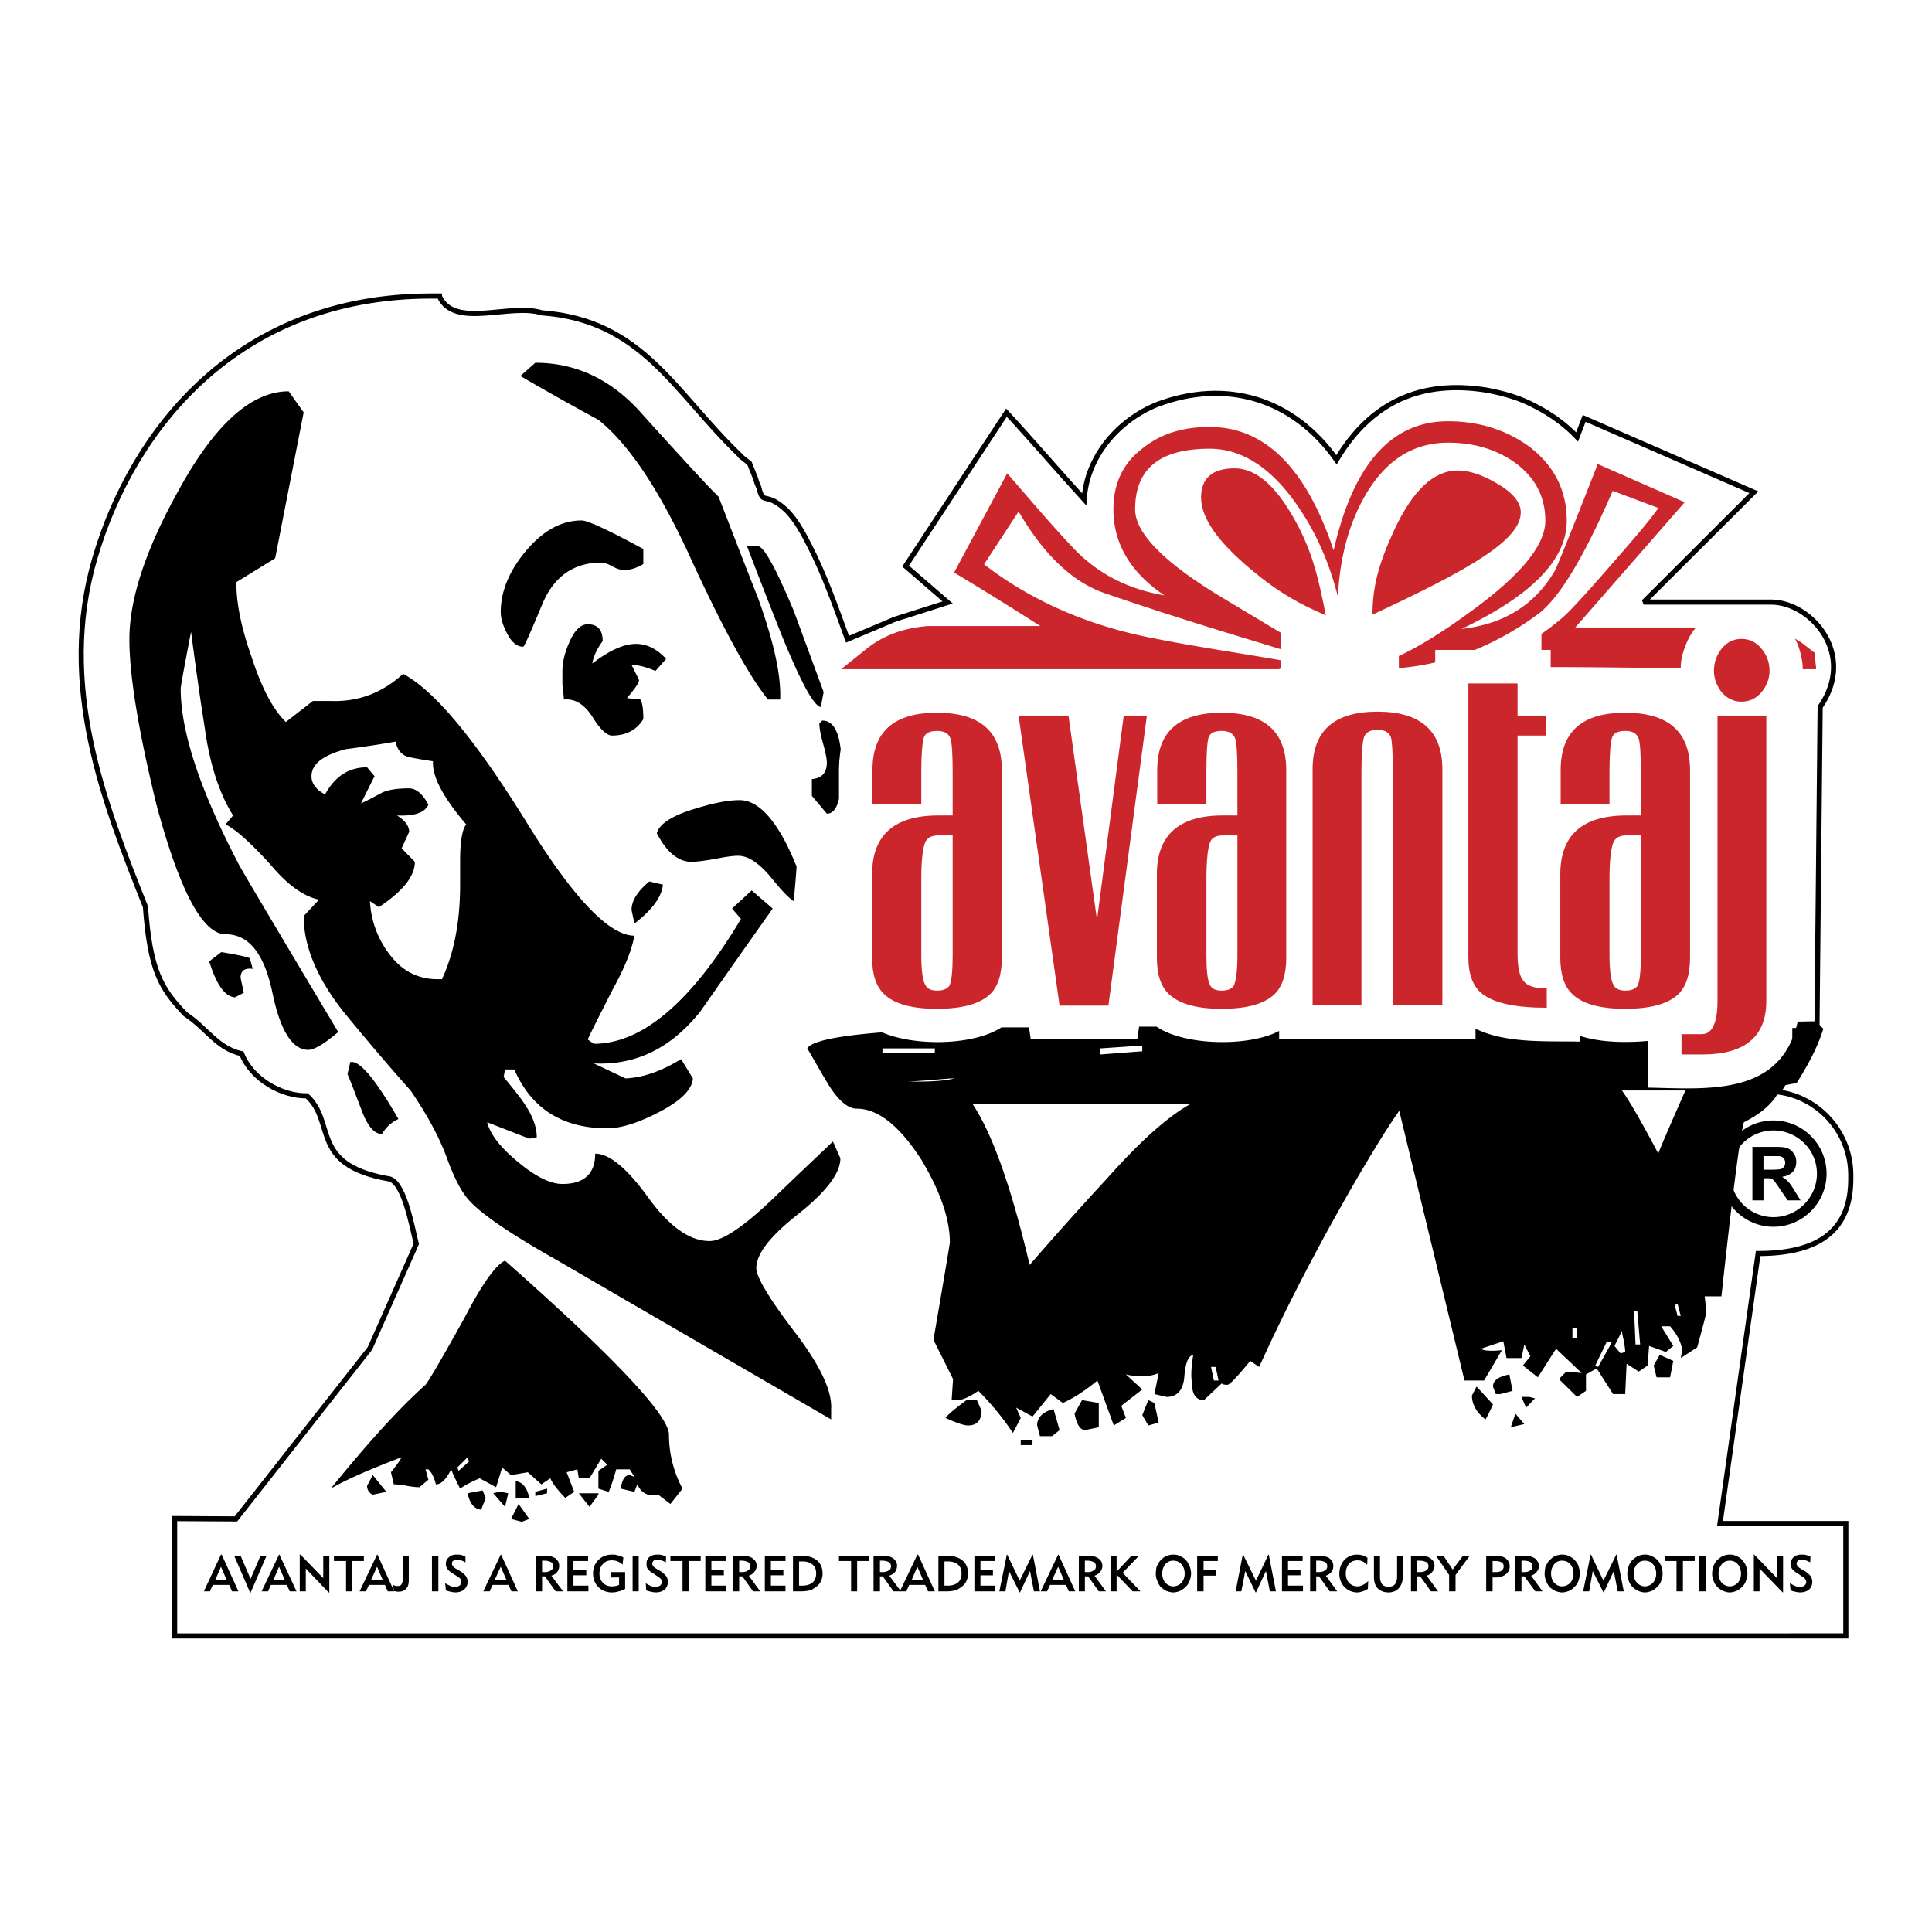
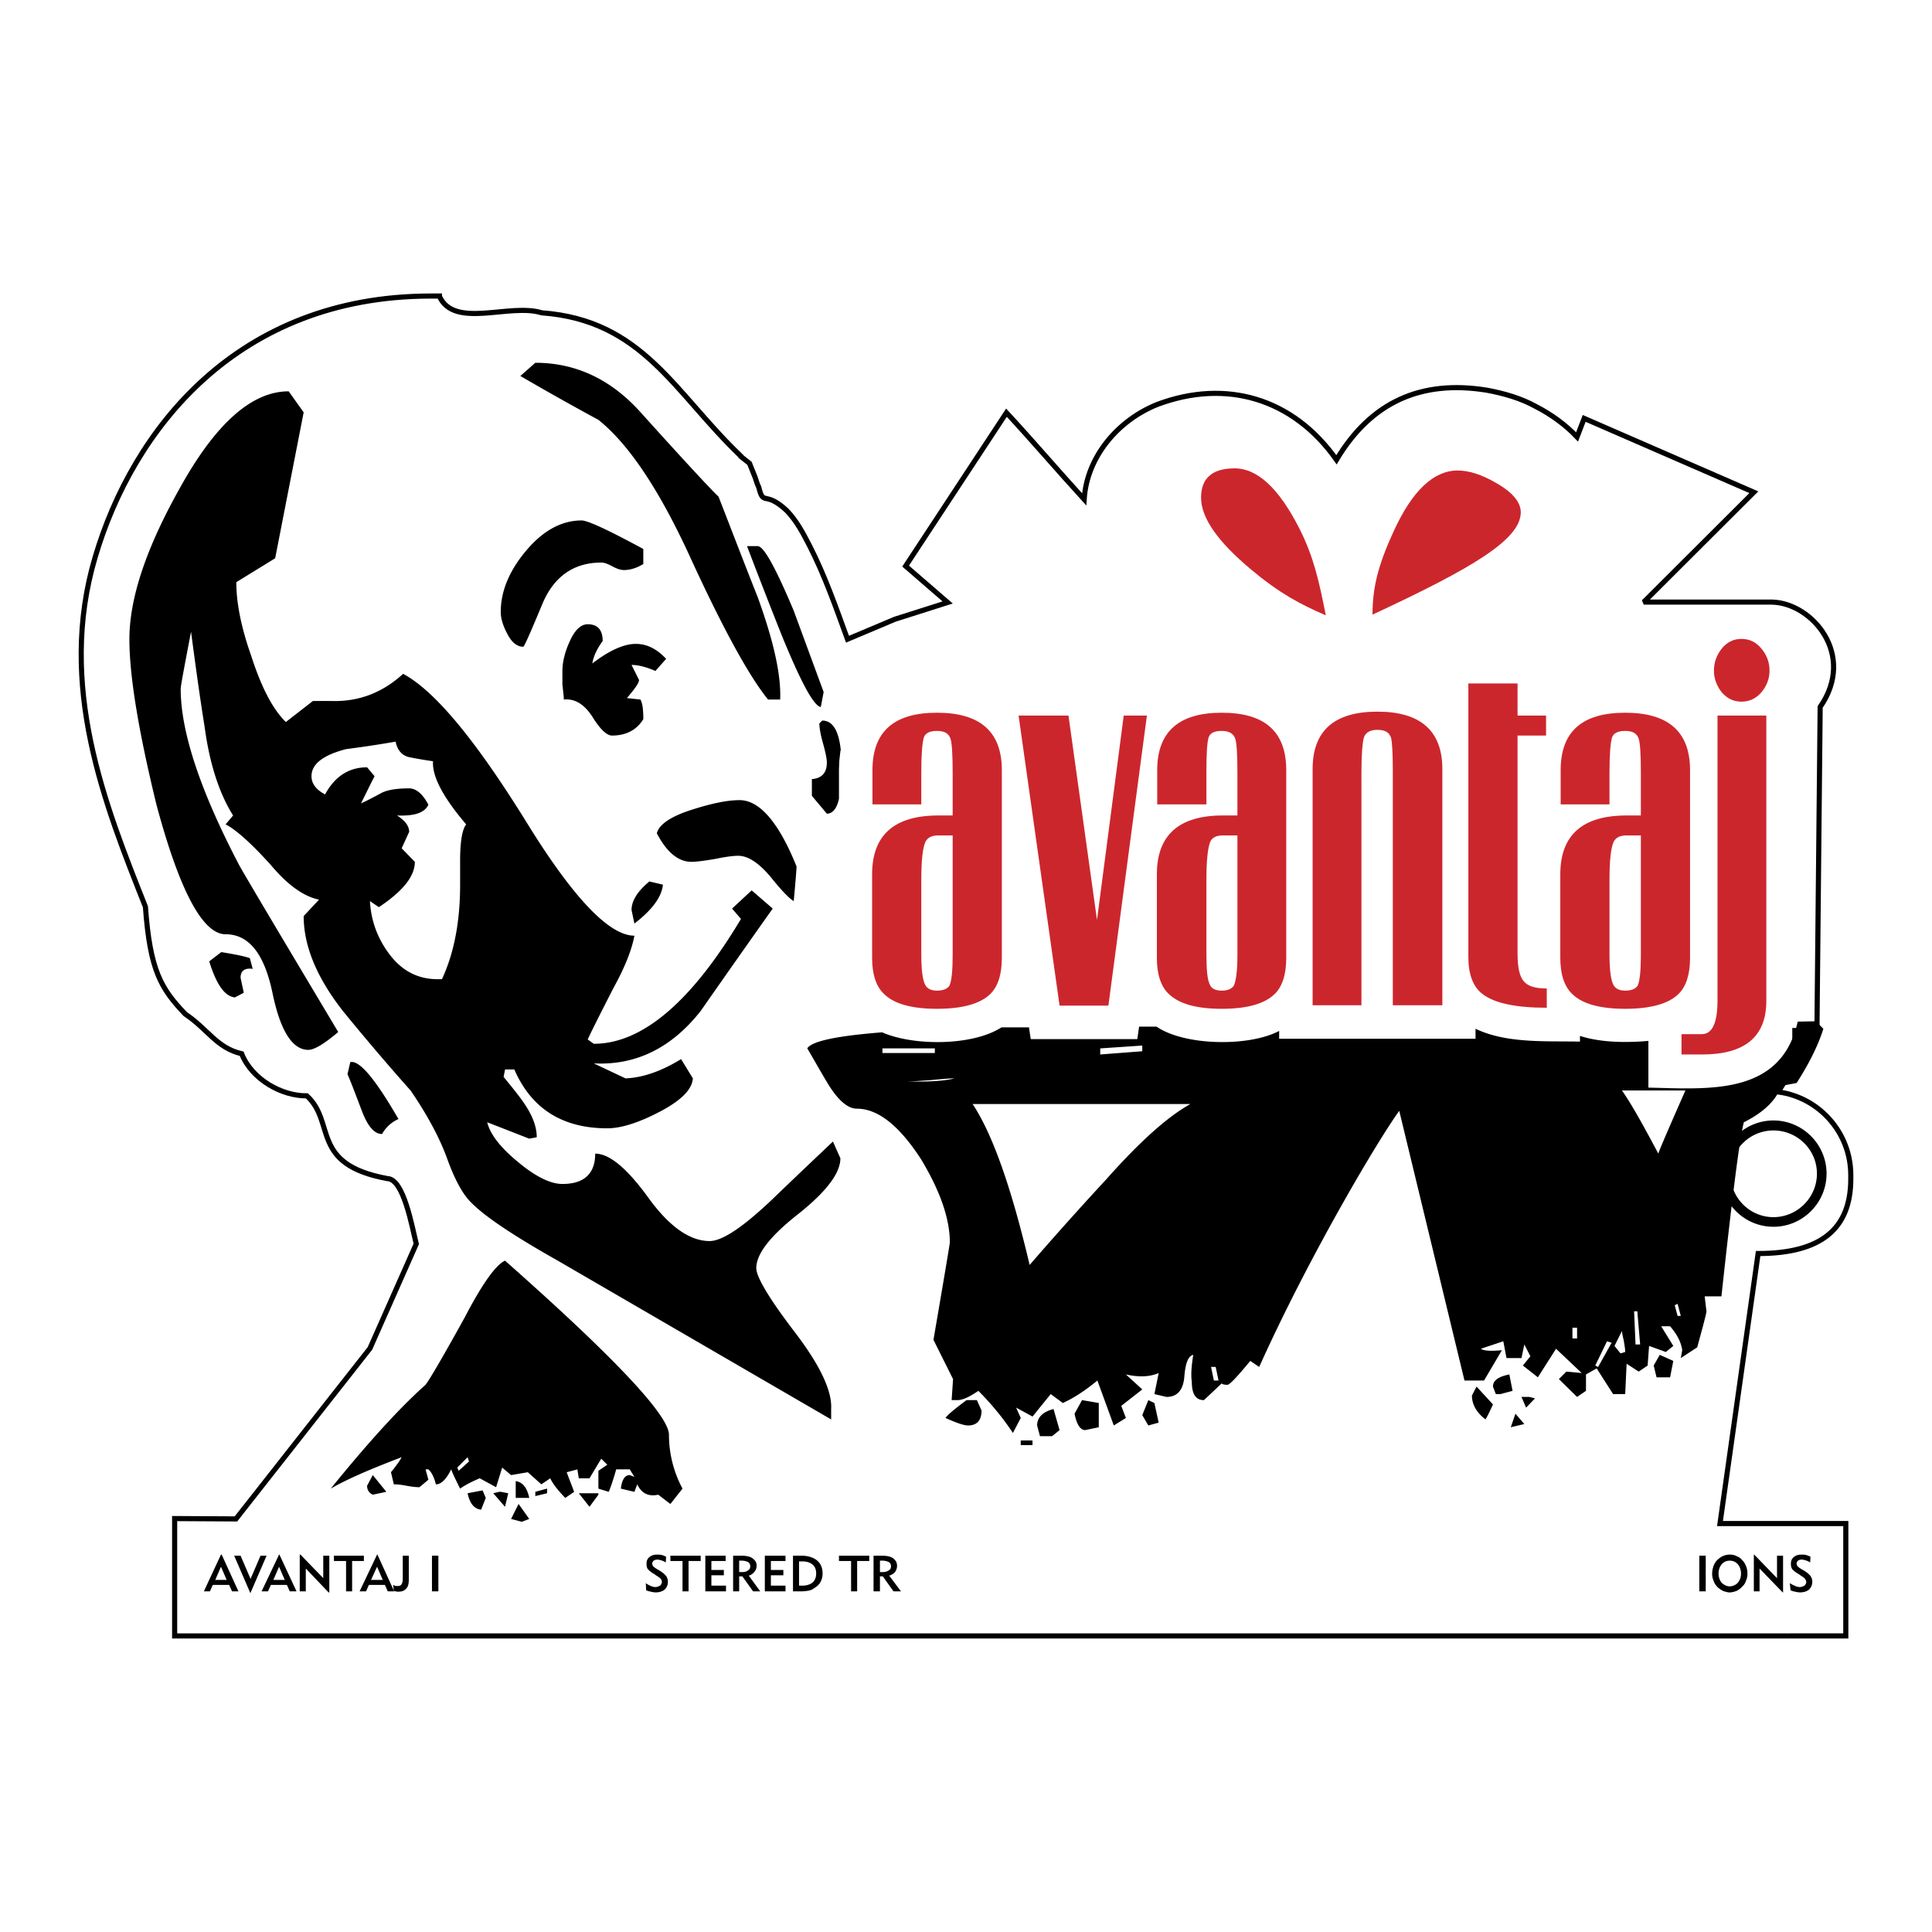
<svg xmlns="http://www.w3.org/2000/svg" width="2500" height="2500" viewBox="0 0 192.756 192.756">
  <path fill="#fff" d="M0 192.756h192.756V0H0v192.756z" />
  <path d="M179.071 105.917c-.537 1.053-.994 2.037-1.671 3.024 4.089.534 7.253 4.058 7.253 8.294v.391c0 4.912-2.88 7.439-9.245 7.439l-3.804 26.941h12.552v11.211H17.424v-11.709l6.116.035 13.369-17.012 4.623-10.429c-.426-1.673-1.244-6.478-2.88-6.513-7.752-1.424-5.121-5.588-8.037-8.258-2.453.036-5.476-1.602-6.506-4.199-2.49-.57-3.414-2.492-5.619-3.951-2.453-2.562-3.52-4.378-3.982-10.713-4.054-10.214-8.818-22.067-5.014-34.879 3.769-12.778 14.188-26.017 33.425-26.053h.924v.036c1.494 3.274 7.005.64 10.205 1.637 10.081.745 13.212 7.925 19.806 14.237l.07.07v.035l.854.676.569 1.424.106.32.107.321.142.32c.481 1.955.57.274 2.774 2.313.977 1.002 1.641 2.252 2.275 3.488 1.539 3 2.651 6.2 3.805 9.361l4.729-1.993 5.263-1.673-4.195-3.63 10.062-15.304c2.633 2.844 5.144 5.792 7.752 8.648.267-4.283 3.401-7.904 7.289-9.467 6.849-2.581 13.551-.629 17.886 5.516 3.444-5.772 8.451-8.002 15.006-6.94 1.7.317 3.388.794 4.906 1.637 1.518.783 2.919 1.796 4.09 3.025l.711-1.85 16.926 7.367-10.987 10.962h12.836c3.947.107 8.392 5.232 4.767 10.464l-.321 32.28h-2.204v3.101h-.001z" fill-rule="evenodd" clip-rule="evenodd" fill="#fff" stroke="#000" stroke-width=".511" stroke-miterlimit="2.613" />
  <path d="M132.276 61.392c-2.561-1.103-4.622-2.206-7.396-4.52-3.378-2.812-5.049-5.196-5.049-7.225 0-1.922 1.102-2.918 3.342-2.918 2.312 0 4.445 2.028 6.473 6.014 1.421 2.812 1.955 5.233 2.63 8.649zM151.728 51.106c0 2.705-4.766 5.553-14.793 10.215 0-2.705.568-4.983 2.134-8.364 1.849-4.022 3.982-6.015 6.365-6.015 1.102 0 2.382.392 3.84 1.246 1.635.925 2.454 1.922 2.454 2.918z" fill-rule="evenodd" clip-rule="evenodd" fill="#cc262d" />
  <path d="M176.938 111.789c2.916 0 5.298 2.385 5.298 5.303 0 2.919-2.382 5.303-5.298 5.303s-5.299-2.384-5.299-5.303c0-2.918 2.382-5.303 5.299-5.303zm0 .997a4.297 4.297 0 0 0-4.303 4.306c0 2.385 1.921 4.343 4.303 4.343s4.338-1.958 4.338-4.343c-.001-2.384-1.957-4.306-4.338-4.306z" fill-rule="evenodd" clip-rule="evenodd" />
-   <path d="M174.839 119.761v-5.338h2.276c.569 0 .996.036 1.245.143.248.106.462.284.604.533.178.215.249.499.249.819 0 .391-.106.747-.354.996-.25.25-.57.427-1.068.498.249.143.427.286.605.463.142.143.355.428.604.854l.64 1.031h-1.279l-.783-1.138a17.42 17.42 0 0 0-.569-.819.849.849 0 0 0-.319-.213c-.106-.036-.284-.036-.533-.036h-.213v2.206h-1.105v.001zm1.103-3.06h.781c.533 0 .854-.036.961-.071.142-.036.248-.143.319-.249s.107-.214.107-.392-.072-.32-.144-.428a.814.814 0 0 0-.426-.214h-1.599v1.354h.001z" fill-rule="evenodd" clip-rule="evenodd" />
  <path d="M99.954 95.559c0 1.673-.391 2.884-1.173 3.631-.996.962-2.774 1.459-5.299 1.459-2.524 0-4.303-.497-5.298-1.495-.782-.746-1.173-1.956-1.173-3.595v-8.328c0-3.916 2.204-5.872 6.614-5.872h1.422v-4.271c0-1.816-.071-2.954-.213-3.381-.178-.534-.605-.783-1.352-.783-.711 0-1.173.213-1.315.676-.143.461-.249 1.602-.249 3.417v3.239h-4.872v-3.417c0-3.844 2.134-5.73 6.437-5.73s6.472 1.886 6.472 5.73v18.72h-.001zm-4.907-.284V83.352h-1.422c-.64 0-1.031.178-1.281.605-.284.605-.426 1.851-.426 3.808v7.51c0 1.53.142 2.527.391 2.989.213.393.605.57 1.173.57.641 0 1.032-.178 1.245-.498.214-.463.32-1.495.32-3.061zM114.426 71.393l-3.84 28.936h-4.872l-4.089-28.936h4.978l2.845 20.394 2.667-20.394h2.311zM128.329 95.559c0 1.673-.391 2.884-1.173 3.631-.996.962-2.738 1.459-5.263 1.459s-4.268-.497-5.299-1.495c-.781-.746-1.173-1.956-1.173-3.595v-8.328c0-3.916 2.204-5.872 6.578-5.872h1.458v-4.271c0-1.816-.072-2.954-.214-3.381-.177-.534-.64-.783-1.351-.783-.748 0-1.174.213-1.315.676-.142.461-.214 1.602-.214 3.417v3.239h-4.907v-3.417c0-3.844 2.169-5.73 6.437-5.73 4.303 0 6.436 1.886 6.436 5.73v18.72zm-4.871-.284V83.352H122c-.604 0-1.032.178-1.245.605-.248.605-.391 1.851-.391 3.808v7.51c0 1.53.106 2.527.355 2.989.179.393.569.57 1.174.57s.995-.178 1.209-.498c.214-.463.356-1.495.356-3.061zM143.904 100.293h-4.943V76.91c0-1.815-.071-2.919-.177-3.31-.179-.534-.605-.783-1.352-.783-.711 0-1.174.249-1.352.748-.142.497-.249 1.637-.249 3.452v23.276h-4.871V76.732c0-3.808 2.133-5.73 6.472-5.73 4.303 0 6.472 1.922 6.472 5.73v23.561zM154.322 100.542c-3.129 0-5.262-.462-6.437-1.389-.924-.711-1.386-1.956-1.386-3.665V68.189h4.907v3.204h2.844v1.993h-2.844v21.711c0 1.353.177 2.242.568 2.74.391.534 1.138.784 2.347.784v1.921h.001zM168.617 95.559c0 1.673-.392 2.884-1.174 3.631-.996.962-2.773 1.459-5.298 1.459s-4.304-.497-5.299-1.495c-.781-.746-1.174-1.956-1.174-3.595v-8.328c0-3.916 2.205-5.872 6.614-5.872h1.423v-4.271c0-1.816-.072-2.954-.214-3.381-.177-.534-.604-.783-1.351-.783-.711 0-1.174.213-1.315.676-.144.461-.25 1.602-.25 3.417v3.239h-4.871v-3.417c0-3.844 2.133-5.73 6.437-5.73 4.302 0 6.472 1.886 6.472 5.73v18.72zm-4.907-.284V83.352h-1.423c-.64 0-1.031.178-1.28.605-.284.605-.427 1.851-.427 3.808v7.51c0 1.53.143 2.527.392 2.989.213.393.604.57 1.174.57.64 0 1.03-.178 1.243-.498.214-.463.321-1.495.321-3.061z" fill-rule="evenodd" clip-rule="evenodd" fill="#cc262d" />
  <path d="M176.546 66.909c0 .818-.284 1.531-.817 2.171-.533.604-1.173.925-1.991.925-.783 0-1.422-.32-1.956-.925-.498-.64-.782-1.354-.782-2.171 0-.854.284-1.566.782-2.207.534-.64 1.173-.959 1.956-.959.818 0 1.458.32 1.991.959.533.641.817 1.353.817 2.207zm-.32 32.957c0 3.559-2.134 5.339-6.399 5.339h-2.063v-2.029h2.027c1.031 0 1.565-1.104 1.565-3.345V71.393h4.87v28.473z" fill-rule="evenodd" clip-rule="evenodd" fill="#cc262d" />
  <path d="M21.477 157.63h1.138l-.569-1.316-.569 1.316zm-.533 1.139h-.605l1.707-3.666h.071l1.671 3.666h-.639l-.285-.64h-1.636l-.284.64zM24.997 158.912h-.035l-1.6-3.702h.64l.995 2.314.996-2.314h.604l-1.6 3.702zM27.273 157.63h1.138l-.569-1.316-.569 1.316zm-.533 1.139h-.64l1.742-3.666h.036l1.706 3.666h-.675l-.285-.64h-1.6l-.284.64zM29.905 158.769v-3.666h.071l2.275 2.35v-2.243h.605v3.666h-.072l-2.275-2.384v2.277h-.604zM35.131 155.744v3.025h-.604v-3.025h-1.21v-.534h2.988v.534h-1.174zM37.016 157.63h1.173l-.569-1.316-.604 1.316zm-.498 1.139h-.64l1.742-3.666h.036l1.671 3.666h-.64l-.284-.64h-1.6l-.285.64z" fill-rule="evenodd" clip-rule="evenodd" />
  <path d="M39.221 158.129c.106.035.178.071.25.107h.213c.178 0 .284-.036.355-.144.107-.142.143-.32.143-.568v-2.314h.604v2.456c0 .356-.071.641-.249.819-.178.213-.426.319-.782.319-.071 0-.178 0-.249-.036-.071 0-.142 0-.213-.035l-.072-.604z" fill-rule="evenodd" clip-rule="evenodd" />
  <path d="M43.097 158.769h.64v-3.559h-.64v3.559z" />
-   <path d="M44.412 157.951c.213.142.391.213.534.285.142.07.32.105.462.105.178 0 .32-.071.426-.142a.394.394 0 0 0 .178-.356.61.61 0 0 0-.105-.356 2.331 2.331 0 0 0-.391-.284l-.285-.177c-.25-.144-.463-.321-.569-.463a.876.876 0 0 1-.178-.534c0-.285.107-.499.32-.677.178-.178.463-.25.748-.25.178 0 .32 0 .461.036.143.036.285.107.428.179v.568a1.773 1.773 0 0 0-.462-.213c-.143-.036-.249-.071-.356-.071a.641.641 0 0 0-.391.106.325.325 0 0 0-.143.285c0 .106.035.178.106.286.072.069.178.177.392.284l.248.142c.285.178.498.355.641.534a.986.986 0 0 1 .177.569c0 .32-.106.569-.355.783-.214.177-.498.284-.853.284-.178 0-.356-.035-.498-.071a1.77 1.77 0 0 1-.463-.142l-.072-.71zM49.355 157.63h1.173l-.569-1.316-.604 1.316zm-.498 1.139h-.641l1.742-3.666h.036l1.671 3.666h-.64l-.285-.64h-1.6l-.283.64zM54.084 156.848h.284c.249 0 .462-.071.605-.178.142-.072.214-.214.214-.391a.469.469 0 0 0-.214-.429 1.49 1.49 0 0 0-.676-.143h-.213v1.141zm-.605 1.921v-3.559h.818c.285 0 .498.036.676.072.142.035.284.105.427.178.106.105.213.213.284.32a.944.944 0 0 1 .107.427c0 .249-.071.427-.178.604-.142.179-.32.32-.605.392l1.174 1.565h-.746l-1.068-1.494h-.284v1.494h-.605v.001zM56.608 158.769v-3.559h2.063v.534h-1.458v.89h1.28v.534h-1.28v1.032h1.493v.569h-2.098zM62.12 156.1c-.178-.142-.321-.249-.498-.319a1.592 1.592 0 0 0-.569-.107c-.355 0-.675.107-.889.356-.248.25-.355.568-.355.961 0 .391.107.676.355.925.214.249.534.355.889.355.107 0 .214 0 .32-.034.142 0 .249-.072.392-.107v-.748h-.854v-.533h1.458v1.672c-.213.107-.427.214-.64.249a2.209 2.209 0 0 1-.676.107c-.533 0-.995-.178-1.351-.534-.355-.355-.533-.817-.533-1.352 0-.57.178-.997.533-1.354.356-.354.818-.534 1.351-.534.214 0 .391 0 .569.072.177.035.391.107.569.213l-.071.712z" fill-rule="evenodd" clip-rule="evenodd" />
-   <path d="M63.116 158.769h.606v-3.559h-.606v3.559z" />
  <path d="M64.431 157.951c.178.142.356.213.498.285.178.07.32.105.462.105.178 0 .321-.071.463-.142.105-.107.178-.214.178-.356a.458.458 0 0 0-.143-.356 2.248 2.248 0 0 0-.391-.284l-.249-.177a2.248 2.248 0 0 1-.604-.463c-.107-.144-.142-.32-.142-.534 0-.285.07-.499.284-.677.213-.178.462-.25.782-.25.143 0 .285 0 .427.036.178.036.32.107.462.179l-.035.568a1.763 1.763 0 0 0-.463-.213c-.142-.036-.248-.071-.355-.071a.713.713 0 0 0-.391.106c-.071.072-.143.178-.143.285 0 .106.036.178.107.286.071.069.213.177.391.284l.249.142c.285.178.498.355.64.534a.98.98 0 0 1 .178.569c0 .32-.106.569-.32.783-.213.177-.534.284-.889.284-.178 0-.32-.035-.498-.071-.142-.036-.32-.071-.461-.142l-.037-.71zM68.698 155.744v3.025h-.604v-3.025h-1.209v-.534h3.022v.534h-1.209zM70.37 158.769v-3.559h2.027v.534h-1.422v.89h1.244v.534h-1.244v1.032h1.457v.569H70.37zM73.747 156.848h.285c.284 0 .498-.071.605-.178.142-.072.213-.214.213-.391a.468.468 0 0 0-.213-.429 1.438 1.438 0 0 0-.64-.143h-.25v1.141zm-.604 1.921v-3.559h.818c.284 0 .533.036.676.072.177.035.32.105.426.178.142.105.249.213.32.32a.944.944 0 0 1-.106 1.031c-.144.179-.32.32-.569.392l1.138 1.565h-.712l-1.067-1.494h-.32v1.494h-.604v.001zM76.308 158.769v-3.559h2.062v.534h-1.458v.89h1.245v.534h-1.245v1.032h1.458v.569h-2.062zM79.721 158.2h.32c.427 0 .782-.107 1.032-.32.249-.214.356-.534.356-.89 0-.393-.107-.677-.356-.891-.25-.214-.605-.319-1.032-.319h-.32v2.42zm-.604.569v-3.559h.818c.675 0 1.209.178 1.564.463.392.32.569.747.569 1.317a1.7 1.7 0 0 1-.213.854c-.142.285-.391.463-.676.642-.142.106-.32.178-.498.213-.213.035-.462.07-.746.07h-.818zM85.518 155.744v3.025h-.605v-3.025h-1.209v-.534h3.022v.534h-1.208zM87.793 156.848h.285c.248 0 .462-.071.604-.178.142-.072.213-.214.213-.391a.468.468 0 0 0-.213-.429 1.487 1.487 0 0 0-.676-.143h-.213v1.141zm-.64 1.921v-3.559h.817c.32 0 .533.036.711.072.142.035.284.105.426.178.107.105.214.213.285.32a.944.944 0 0 1 .107.427c0 .249-.071.427-.178.604-.143.179-.356.32-.604.392l1.173 1.565h-.747l-1.066-1.494h-.285v1.494h-.639v.001z" fill-rule="evenodd" clip-rule="evenodd" />
-   <path d="M90.958 157.63h1.138l-.569-1.316-.569 1.316zm-.533 1.139h-.641l1.742-3.666h.072l1.671 3.666h-.676l-.285-.64h-1.6l-.283.64zM94.229 158.2h.32c.427 0 .783-.107 1.031-.32.249-.214.355-.534.355-.89 0-.393-.106-.677-.355-.891-.248-.214-.604-.319-1.031-.319h-.32v2.42zm-.604.569v-3.559h.854c.64 0 1.173.178 1.529.463.391.32.569.747.569 1.317a1.7 1.7 0 0 1-.213.854c-.143.285-.391.463-.676.642-.142.106-.32.178-.498.213-.213.035-.427.07-.71.07h-.855zM97.216 158.769v-3.559h2.062v.534H97.82v.89h1.245v.534H97.82v1.032h1.458v.569h-2.062zM99.705 158.769l.747-3.666h.035l1.245 2.599 1.281-2.599h.035l.71 3.666h-.604l-.391-2.028-.995 2.135h-.036l-1.067-2.135-.354 2.028h-.606zM104.968 157.63h1.174l-.569-1.316-.605 1.316zm-.498 1.139h-.64l1.742-3.666h.036l1.671 3.666h-.64l-.285-.64h-1.6l-.284.64zM108.239 156.848h.283c.286 0 .464-.071.605-.178.143-.072.213-.214.213-.391a.466.466 0 0 0-.213-.429 1.428 1.428 0 0 0-.64-.143h-.249v1.141h.001zm-.603 1.921v-3.559h.816c.285 0 .534.036.676.072.179.035.32.105.428.178.142.105.248.213.319.32a.942.942 0 0 1 .106.427.895.895 0 0 1-.213.604 1.1 1.1 0 0 1-.569.392l1.138 1.565h-.711l-1.066-1.494h-.32v1.494h-.604v.001zM110.799 158.769v-3.559h.605v1.602l1.493-1.602h.747l-1.635 1.709 1.777 1.85h-.782l-1.6-1.672v1.672h-.605zM115.955 156.99c0 .355.106.676.32.925.213.214.463.355.781.355.32 0 .605-.142.818-.355a1.39 1.39 0 0 0 .321-.925c0-.356-.107-.677-.321-.927-.213-.248-.498-.355-.818-.355a.962.962 0 0 0-.781.355c-.213.25-.32.571-.32.927zm-.64 0c0-.214.035-.427.07-.642.071-.178.178-.355.284-.533a2.15 2.15 0 0 1 .605-.533c.249-.107.532-.18.781-.18s.464.036.677.144c.214.106.427.214.568.391.178.179.284.393.392.606.071.249.142.498.142.747s-.07.497-.142.712c-.107.249-.214.462-.392.604a2.14 2.14 0 0 1-.568.427c-.213.071-.428.143-.677.143-.213 0-.462-.071-.675-.143a3.079 3.079 0 0 1-.568-.392 1.836 1.836 0 0 1-.356-.64 1.615 1.615 0 0 1-.141-.711zM119.44 158.769v-3.559h2.062v.534h-1.422v.926h1.244v.533h-1.244v1.566h-.64zM123.28 158.769l.711-3.666h.036l1.281 2.599 1.243-2.599h.036l.711 3.666h-.604l-.392-2.028-.994 2.135h-.037l-1.031-2.135-.391 2.028h-.569zM127.903 158.769v-3.559h2.062v.534h-1.458v.89h1.244v.534h-1.244v1.032H130v.569h-2.097zM131.316 156.848h.284c.25 0 .463-.071.604-.178.144-.072.214-.214.214-.391a.465.465 0 0 0-.214-.429 1.48 1.48 0 0 0-.676-.143h-.213v1.141h.001zm-.604 1.921v-3.559h.817c.285 0 .498.036.676.072.144.035.285.105.427.178.106.105.214.213.284.32a.944.944 0 0 1 .107.427c0 .249-.036.427-.178.604a1.1 1.1 0 0 1-.569.392l1.138 1.565h-.747l-1.066-1.494h-.284v1.494h-.605v.001zM136.472 158.52c-.178.107-.355.214-.532.249a1.417 1.417 0 0 1-.534.107c-.213 0-.391-.035-.604-.107a2.26 2.26 0 0 1-.498-.283 1.737 1.737 0 0 1-.497-.642 1.838 1.838 0 0 1-.179-.854c0-.534.179-.997.498-1.354a1.753 1.753 0 0 1 1.28-.534c.178 0 .355.036.534.072.177.071.354.143.497.249l-.035.712a1.337 1.337 0 0 0-.462-.355 1.13 1.13 0 0 0-.498-.107c-.32 0-.641.107-.854.356-.213.25-.32.568-.32.961 0 .355.107.676.32.925.214.214.498.355.818.355.214 0 .391-.034.568-.142.179-.071.356-.214.533-.392l-.035.784zM137.681 155.21v2.064c0 .355.071.605.214.783.142.179.355.249.64.249.285 0 .498-.07.641-.249.143-.178.213-.463.213-.783v-2.064h.569v2.064c0 .498-.142.89-.392 1.175-.248.284-.604.427-1.031.427-.461 0-.817-.143-1.102-.427-.25-.285-.355-.641-.355-1.175v-2.064h.603zM141.379 156.848h.285c.285 0 .497-.071.64-.178.142-.072.214-.214.214-.391a.469.469 0 0 0-.214-.429 1.62 1.62 0 0 0-.676-.143h-.249v1.141zm-.605 1.921v-3.559h.817c.285 0 .534.036.677.072.177.035.319.105.427.178.142.105.248.213.319.32a.944.944 0 0 1 .107.427.891.891 0 0 1-.214.604c-.107.179-.32.32-.569.392l1.139 1.565h-.711l-1.067-1.494h-.32v1.494h-.605v.001zM144.579 158.769v-1.637l-1.314-1.922h.746l.925 1.388 1.03-1.388h.677l-1.423 1.922v1.637h-.641zM148.917 156.848h.249c.285 0 .498-.036.641-.143a.508.508 0 0 0 .214-.426c0-.18-.072-.321-.214-.394-.143-.105-.391-.142-.676-.142h-.214v1.105zm-.64 1.921v-3.559h.817c.285 0 .498.036.677.072.177.035.319.105.427.178.141.105.248.213.32.355a1 1 0 0 1 .105.464.943.943 0 0 1-.391.781c-.249.214-.604.32-1.067.32h-.249v1.388h-.639v.001zM151.798 156.848h.284c.284 0 .462-.071.604-.178.143-.072.213-.214.213-.391a.466.466 0 0 0-.213-.429 1.487 1.487 0 0 0-.676-.143h-.213v1.141h.001zm-.605 1.921v-3.559h.817c.284 0 .498.036.676.072.143.035.285.105.427.178.142.105.213.213.284.32a.684.684 0 0 1 .142.427.895.895 0 0 1-.213.604 1.1 1.1 0 0 1-.567.392l1.137 1.565h-.712l-1.102-1.494h-.284v1.494h-.605v.001zM154.749 156.99c0 .355.107.676.32.925.213.214.462.355.781.355.32 0 .605-.142.818-.355a1.39 1.39 0 0 0 .32-.925c0-.356-.106-.677-.32-.927-.213-.248-.498-.355-.818-.355a.96.96 0 0 0-.781.355c-.213.25-.32.571-.32.927zm-.64 0c0-.214.036-.427.07-.642.071-.178.179-.355.285-.533a2.79 2.79 0 0 1 .604-.533c.249-.107.533-.18.781-.18.249 0 .463.036.677.144.213.106.427.214.568.391.177.179.32.393.392.606.07.249.142.498.142.747s-.071.497-.142.712a1.2 1.2 0 0 1-.392.604c-.142.179-.355.32-.568.427-.214.071-.428.143-.677.143-.213 0-.462-.071-.674-.143a3.061 3.061 0 0 1-.57-.392 1.866 1.866 0 0 1-.355-.64 1.63 1.63 0 0 1-.141-.711zM157.949 158.769l.747-3.666h.035l1.245 2.599 1.28-2.599h.036l.711 3.666h-.605l-.391-2.028-.996 2.135h-.035l-1.067-2.135-.355 2.028h-.605zM162.998 156.99c0 .355.106.676.321.925.213.214.497.355.781.355.32 0 .604-.142.817-.355a1.39 1.39 0 0 0 .321-.925c0-.356-.107-.677-.321-.927-.213-.248-.497-.355-.817-.355s-.568.107-.781.355c-.215.25-.321.571-.321.927zm-.64 0c0-.214.035-.427.106-.642.036-.178.143-.355.249-.533.178-.214.391-.392.641-.533.213-.107.496-.18.746-.18s.463.036.676.144c.213.106.427.214.568.391.179.179.32.393.392.606.106.249.142.498.142.747s-.035.497-.142.712a1.188 1.188 0 0 1-.392.604c-.142.179-.355.32-.568.427-.213.071-.426.143-.676.143-.214 0-.427-.071-.64-.143a2.216 2.216 0 0 1-.569-.392 1.495 1.495 0 0 1-.391-.64 1.602 1.602 0 0 1-.142-.711zM167.905 155.744v3.025h-.638v-3.025h-1.175v-.534h2.987v.534h-1.174z" fill-rule="evenodd" clip-rule="evenodd" />
  <path d="M169.541 158.769h.64v-3.559h-.64v3.559z" />
  <path d="M171.461 156.99c0 .355.107.676.32.925.214.214.498.355.783.355.318 0 .604-.142.816-.355a1.39 1.39 0 0 0 .32-.925c0-.356-.106-.677-.32-.927-.213-.248-.498-.355-.816-.355-.285 0-.569.107-.783.355-.213.25-.32.571-.32.927zm-.64 0c0-.214.035-.427.106-.642.035-.178.144-.355.249-.533.179-.214.392-.392.641-.533.213-.107.498-.18.747-.18.248 0 .462.036.675.144.249.106.427.214.568.391.179.179.32.393.391.606.107.249.144.498.144.747s-.036.497-.144.712a1.18 1.18 0 0 1-.391.604c-.142.179-.355.32-.568.427-.213.071-.427.143-.675.143-.214 0-.428-.071-.642-.143a2.204 2.204 0 0 1-.567-.392 1.49 1.49 0 0 1-.393-.64 1.601 1.601 0 0 1-.141-.711zM174.981 158.769v-3.666h.036l2.276 2.35v-2.243h.604v3.666h-.035l-2.311-2.384v2.277h-.57zM178.573 157.951c.213.142.391.213.533.285.178.07.319.105.462.105.178 0 .321-.071.463-.142.106-.107.178-.214.178-.356s-.071-.249-.143-.356a2.225 2.225 0 0 0-.392-.284l-.249-.177a2.264 2.264 0 0 1-.604-.463c-.107-.144-.142-.32-.142-.534 0-.285.07-.499.283-.677s.462-.25.782-.25c.144 0 .285 0 .427.036.143.036.32.107.462.179l-.034.568a1.778 1.778 0 0 0-.463-.213c-.143-.036-.248-.071-.355-.071a.65.65 0 0 0-.393.106c-.07.072-.142.178-.142.285 0 .106.036.178.107.286.07.069.213.177.391.284l.249.142c.285.178.498.355.64.534a.98.98 0 0 1 .179.569c0 .32-.107.569-.32.783-.213.177-.533.284-.889.284-.179 0-.356-.035-.498-.071a1.762 1.762 0 0 1-.462-.142l-.07-.71z" fill-rule="evenodd" clip-rule="evenodd" />
-   <path d="M181.169 66.766h-1.315c.049-.769-.358-2.412-.782-3.06.354.213.675.391.96.64l1.065.819v.356l.036.605.072.569v.036l-.036.035zm-13.477-.107c-4.658-.035-9.316-.106-12.979-.106v-1.709h-.924v-1.601a26.028 26.028 0 0 0 1.956-1.495c.711-.57 2.382-2.385 4.978-5.374 2.632-2.99 4.195-4.876 4.729-5.695l-4.551-1.708c-2.881 6.656-5.37 10.748-7.434 12.279a29.006 29.006 0 0 1-6.328 3.594h-3.946v1.246a24.678 24.678 0 0 1-3.628.569V65.45c2.205-1.033 4.623-2.563 7.325-4.556 4.837-3.523 7.289-6.513 7.289-8.934 0-2.42-1.03-4.377-3.128-5.872-1.85-1.281-4.055-1.922-6.58-1.922-3.483 0-6.258 1.78-8.284 5.303-1.636 2.847-2.524 6.229-2.702 10.072-.924-3.665-2.383-6.833-4.373-9.574-2.525-3.452-5.334-5.196-8.428-5.196-4.979 0-7.432 1.993-7.432 6.05 0 2.314 2.773 5.197 8.32 8.578 2.062 1.246 4.16 2.491 6.222 3.737v1.637c-4.658-1.423-10.524-3.167-17.565-5.587-3.307-1.139-6.15-3.951-8.604-8.151l-3.448 5.268c4.622 3.558 10.204 6.085 16.854 7.367 4.268.854 8.499 1.459 12.765 2.207v.818l-.213.071H83.918l2.489-1.993c1.743-1.423 3.841-2.135 6.188-2.313h11.2a356.91 356.91 0 0 0-8.605-5.339l5.298-9.894c2.241 2.563 4.41 5.161 6.757 7.617 2.489 2.562 5.546 3.986 8.925 4.555-3.379-2.278-5.085-5.161-5.085-8.578 0-2.633.995-4.662 2.951-6.121 1.742-1.389 3.912-2.101 6.649-2.101 5.512 0 9.637 4.093 12.373 12.315 1.957-8.614 5.762-12.885 11.414-12.885 3.131 0 5.867.89 8.144 2.563 2.454 1.887 3.698 4.342 3.698 7.367 0 3.88-3.484 7.439-10.489 10.785 4.196-.463 7.289-2.385 9.28-5.767.25-.427 1.672-3.985 4.302-10.678l8.677 3.809L157.168 62.6h12.054c-.862.933-1.565 2.806-1.53 4.059z" fill-rule="evenodd" clip-rule="evenodd" fill="#cc262d" />
  <path d="M68.094 148.519a11.365 11.365 0 0 1-1.351-5.374c0-1.922-5.441-7.723-16.357-17.368-.889.392-2.24 2.242-4.019 5.658-2.204 3.987-3.52 6.229-3.911 6.728-2.489 2.207-5.653 5.659-9.458 10.356 1.529-.89 3.876-1.922 7.076-3.132-.213.392-.569.89-1.067 1.495l.285 1.21c.32 0 .746.036 1.28.143.569.106.996.143 1.28.143l.889-.748-.285-1.032h.285c.32.285.569.783.747 1.495.533 0 1.03-.499 1.529-1.495.177.499.498 1.139.889 1.922.391-.284 1.031-.64 1.956-1.032l1.635.891.604-1.958.889.748 1.672-.285 1.351 1.21.889-.605c.213.498.711 1.14 1.493 1.959l.889-.606-.747-1.957 1.067-.285.143.89h1.066l1.174-1.956.604.604-.889.604v1.779l1.031.32c.214-.498.462-1.246.747-2.242h1.351l.463.748-.463-.178c-.497 0-.782.462-.889 1.352l1.352.32.284-.747c.427.89 1.102 1.246 2.098 1.033l1.209.924 1.209-1.532zM25.211 96.663l-.285-1.068c-.604-.213-1.564-.391-2.845-.604l-1.208.925c.711 2.279 1.529 3.488 2.56 3.595l.889-.463-.32-1.494c0-.713.427-.998 1.209-.891zm14.543 14.983c-2.205-3.809-3.734-5.694-4.658-5.694h-.142l-.285 1.21c.498 1.175.925 2.35 1.351 3.452.605 1.674 1.281 2.527 2.098 2.527a3.515 3.515 0 0 1 1.636-1.495zm6.756-29.397c-2.311-2.705-3.413-4.805-3.307-6.3a44.3 44.3 0 0 1-2.311-.392c-.747-.142-1.245-.676-1.422-1.566-1.601.285-3.272.534-4.943.749-2.312.604-3.449 1.495-3.449 2.705 0 .712.426 1.317 1.351 1.815.996-1.815 2.383-2.705 4.196-2.705l.747.89c-.321.605-.747 1.494-1.352 2.705.498-.214 1.174-.57 2.098-1.068.604-.285 1.494-.427 2.703-.427.676 0 1.351.534 1.92 1.638-.391.818-1.422 1.138-3.129 1.067.782.498 1.209 1.032 1.209 1.637l-.747 1.637 1.316 1.353c0 1.423-1.174 2.918-3.592 4.52l-.889-.605c.107 1.993.783 3.808 2.027 5.409 1.245 1.602 2.809 2.384 4.729 2.384h.427c1.209-2.598 1.814-5.729 1.814-9.432v-2.42c0-1.886.213-3.096.604-3.594zm19.628 6.014l-1.351-.32c-1.209.997-1.778 1.958-1.778 2.847l.285 1.353c1.813-1.388 2.738-2.705 2.844-3.88zm49.462 53.672l-.427-1.957-.604-.286-.604 1.495.604 1.033 1.031-.285zM79.473 86.448c0 .107-.072 1.246-.284 3.453-.392-.213-1.175-.997-2.312-2.42-1.174-1.389-2.24-2.1-3.236-2.1-.498 0-1.28.106-2.312.32-1.066.178-1.849.285-2.346.285-1.28 0-2.454-.925-3.449-2.848.213-.889 1.422-1.708 3.591-2.384 1.92-.605 3.449-.925 4.658-.925 1.991 0 3.911 2.206 5.69 6.619zm8.569 18.614h5.227v-.463h-5.227v.463zm5.228 0h-5.228 5.228zm25.495 5.089H97.038c1.991 2.99 3.876 8.364 5.69 16.052a344.463 344.463 0 0 1 7.645-8.541c3.378-3.808 6.186-6.3 8.392-7.511zM82.033 71.892l-.285.284c0 .427.107 1.068.356 1.958.249.89.391 1.566.391 1.957 0 .997-.498 1.566-1.494 1.638v1.672l1.494 1.78c.569 0 .996-.498 1.209-1.495v-2.918l.036-.89.105-.925.036-.144c-.213-1.956-.817-2.917-1.848-2.917zm31.931 32.992v-.569l-4.195.284v.606l4.195-.321zm48.182 30.004c0-.32-.071-.677-.143-1.139-.107-.463-.178-.783-.178-.962l-.747 1.496.604.747.464-.142zm1.492-.748l-.283-3.31h-.32l.142 3.31h.461zm4.054-2.847l-.32-1.21-.284.142.284 1.068h.32zm.462-22.494h-6.329c.925 1.317 2.098 3.417 3.627 6.3 0-.108.889-2.205 2.702-6.3zm-129.609 40.04l-1.351.286c-.391-.179-.569-.499-.569-.891l.569-1.067 1.351 1.672zm8.25-3.026l-1.032.926-.142-.32 1.031-1.032.143.426zm6.009 3.632h-1.351v-1.675c.711.109 1.138.678 1.351 1.675zm1.778-.464l-1.173.284v-.427l1.173-.32v.463zm29.264-33.419c0 1.495-1.421 3.346-4.195 5.553-2.81 2.207-4.196 3.986-4.196 5.41 0 .854 1.245 2.988 3.805 6.334 2.561 3.347 3.77 5.908 3.664 7.724v1.032l-27.273-15.838c-4.481-2.526-7.397-4.484-8.712-5.872-.783-.783-1.565-2.206-2.312-4.271-.746-2.063-1.955-4.342-3.662-6.834a241.332 241.332 0 0 1-6.756-7.937c-2.596-3.31-3.912-6.478-3.912-9.466l1.53-1.638c-1.53-.32-3.129-1.459-4.801-3.452-1.991-2.207-3.521-3.559-4.517-4.057l.747-.89c-1.387-2.207-2.347-5.161-2.844-8.862-.499-3.097-.925-6.265-1.352-9.468-.676 3.524-1.031 5.411-1.031 5.695 0 4.306 1.956 10.179 5.831 17.583.712 1.281 4.019 6.833 9.885 16.657-1.386 1.175-2.382 1.779-2.986 1.779-1.6 0-2.809-1.923-3.592-5.767-.818-3.843-2.346-5.765-4.658-5.765-2.276 0-4.586-4.307-6.897-12.919-1.778-7.297-2.702-12.814-2.702-16.515 0-4.093 1.671-9.076 4.978-14.984 3.591-6.513 7.218-9.752 10.916-9.752l1.493 2.1-2.844 14.557-3.876 2.384c0 2.1.498 4.556 1.493 7.368.996 3.096 2.134 5.303 3.45 6.584l2.702-2.1H33c2.702.107 5.12-.784 7.218-2.706 3.2 1.708 7.325 6.728 12.446 15.021 4.586 7.403 8.142 11.104 10.632 11.104-.285 1.495-.996 3.239-2.099 5.232-1.493 2.918-2.346 4.627-2.56 5.125l.605.428c4.8 0 9.707-4.129 14.685-12.458l-.888-1.032 1.955-1.815 2.098 1.815a1852.63 1852.63 0 0 0-7.183 10.214c-2.916 3.701-6.471 5.445-10.667 5.232l3.165 1.495c1.778-.072 3.627-.748 5.546-1.922l1.174 1.922c-.071 1.103-1.174 2.206-3.271 3.31-2.099 1.104-3.876 1.672-5.263 1.672-4.48 0-7.574-1.957-9.281-5.871h-.924l-.142.746c.995 1.211 1.707 2.101 2.097 2.705.818 1.211 1.209 2.313 1.209 3.311l-.747.143-4.196-1.638c.284 1.175 1.315 2.526 3.058 3.951 1.743 1.459 3.236 2.206 4.445 2.206 2.169 0 3.271-1.032 3.271-3.025 1.421 0 3.165 1.459 5.263 4.342 2.098 2.918 4.16 4.379 6.152 4.379 1.279 0 3.377-1.425 6.293-4.2 1.991-1.921 3.983-3.808 6.01-5.73l.745 1.671zm14.081 25.163c0 .996-.462 1.495-1.351 1.495-.391 0-1.138-.25-2.24-.748.178-.285.889-.89 2.097-1.78h1.032l.462 1.033zm5.086 3.452h-1.174v-.463h1.174v.463zm2.701-1.495l-.746.605h-1.21l-.283-1.067c0-.784.533-1.353 1.636-1.638l.603 2.1zm3.912-.285l-1.351.284c-.498 0-.854-.569-1.067-1.637l.747-1.354 1.671.286v2.421zM95.225 107.59c-.783.213-2.063.32-3.734.32h-1.209c.604 0 1.458-.072 2.56-.144 1.067-.105 1.885-.176 2.383-.176zm26.348 30.145h-.463l-.284-1.354h.463l.284 1.354zM66.458 65.734c-.924-.996-1.92-1.494-3.022-1.494-1.174 0-2.632.64-4.339 1.957.107-.712.463-1.459 1.032-2.242 0-1.104-.498-1.673-1.494-1.673-.675 0-1.28.569-1.778 1.673-.497 1.068-.746 2.1-.746 2.988v1.354c.071.676.142 1.174.142 1.495 1.102-.107 2.027.462 2.844 1.708.783 1.281 1.459 1.886 1.956 1.886 1.387 0 2.454-.533 3.13-1.637 0-.925-.071-1.566-.285-1.957l-1.351-.144c.782-.925 1.209-1.495 1.209-1.814l-.747-1.495c.675 0 1.494.214 2.382.604l1.067-1.209zm-2.275-9.467v-1.495c-3.485-1.886-5.548-2.847-6.152-2.847-1.991 0-3.84.997-5.547 3.025-1.672 1.993-2.525 4.023-2.525 6.123 0 .604.214 1.352.676 2.207.427.818.96 1.245 1.565 1.245.106 0 .71-1.388 1.884-4.199 1.138-2.776 3.129-4.199 5.903-4.199.32 0 .675.142 1.138.392.462.248.817.355 1.137.355.569-.002 1.245-.18 1.921-.607zm13.654 13.525c.107-2.421-.64-5.802-2.24-10.215-1.316-3.31-2.596-6.655-3.912-10.037-.391-.32-3.058-3.167-7.929-8.577-2.916-3.168-6.365-4.769-10.347-4.769l-1.494 1.317a285.46 285.46 0 0 0 7.787 4.377c2.987 2.385 5.974 6.834 8.996 13.347 3.378 7.403 6.045 12.243 7.93 14.557h1.209zm71.116 70.328c-.32.711-.569 1.209-.747 1.494-.889-.677-1.351-1.494-1.351-2.385l.462-.89 1.636 1.781zm3.129 1.957l-1.351.32.462-1.353.889 1.033zM82.175 69.044l-2.986-8.114c-1.814-4.307-2.988-6.442-3.592-6.442H74.53a629.856 629.856 0 0 0 3.449 8.862c1.92 4.698 3.2 7.083 3.912 7.189l.284-1.495zm68.734 69.723l-.32-1.637c-1.103.214-1.636.605-1.636 1.21l.284.748h.463l1.209-.321zm2.24.748l-.889.925-.463-1.067h.746c.108-.001.286.069.606.142zm4.196-5.98h-.462v-1.068h.462v1.068zm3.449.428l-1.351 2.419-.285-.142 1.174-2.421.462.144zm6.151 1.815l-.32 1.637h-1.351l-.285-1.175.604-1.067 1.352.605zm14.971-33.136c-.498 1.603-1.387 3.417-2.668 5.41l-1.529.285c-.497 1.424-1.741 2.633-3.732 3.63-.392 1.388-1.138 7.19-2.24 17.369h-1.672l.178 1.494c0 .178-.319 1.389-.924 3.595l-1.636 1.068.142-.783c-.106-.783-.498-1.566-1.209-2.385h-.889l1.209 1.958-.746.604-1.672-.604-.143 1.957-.889.604-1.209-.783-.142 3.026h-1.209l-1.637-2.563-1.066.605v1.637l-.889.605-1.813-1.779.747-.748 1.528.143-2.56-2.42-1.814 2.848-1.492-1.175.746-.926-.604-1.175-.284 1.354h-1.494l-.319-1.674-2.24.748c.319.214.995.25 2.099.143l-1.779 3.025h-1.955l-6.507-26.907c-2.099 2.883-8.996 14.485-13.975 25.554l-.889-.604c-1.316 1.601-2.063 2.384-2.276 2.384-.284 0-.497-.035-.568-.143l-1.778 1.672c-.817 0-1.208-.604-1.208-1.814-.107-.711-.036-1.601.142-2.704-.498.107-.783.818-.889 2.171-.107 1.353-.711 2.028-1.778 2.028l-1.209-.284.427-2.101c-.889.392-1.99.428-3.271.143l1.636 1.495-2.098 1.637.462 1.21-1.208.748-1.636-4.484c-1.209.996-2.347 1.743-3.449 2.242l-1.209-.89-1.813 2.241-1.637-.89.462 1.032-.782 1.495a27.383 27.383 0 0 0-3.448-4.2c-.89.605-1.564.925-2.098.925h-.568l.141-2.099-1.955-3.915c1.102-6.407 1.635-9.61 1.635-9.716 0-2.314-.924-5.055-2.844-8.258-2.205-3.416-4.338-5.09-6.436-5.09-.889 0-1.849-.818-2.845-2.42-.711-1.175-1.386-2.385-2.098-3.596.427-.711 2.916-1.245 7.467-1.601 3.092 1.366 9.019 1.379 11.912-.498h2.738l.178 1.174h10.632l.178-1.245h1.742c2.816 1.939 9.279 2.012 12.232.427v.783h19.592v-.997c3.122 1.497 7.101 1.204 10.419 1.282v-.57c2.09.679 4.657.691 6.827.498v4.663c5.985.121 13.227.853 14.899-6.585l1.813-.035.744.749zm-133.77 46.054l.32.749-.463 1.174c-.711-.072-1.137-.64-1.351-1.638l1.494-.285zm2.56.285l-.32 1.353-1.174-1.353.605-.143h.142l.747.143zm2.098 2.563l-.747.285-1.067-.285.747-1.495 1.067 1.495 6.898-2.562v.144l-.889 1.209-1.066-1.353h1.955l-6.898 2.562z" fill-rule="evenodd" clip-rule="evenodd" />
</svg>